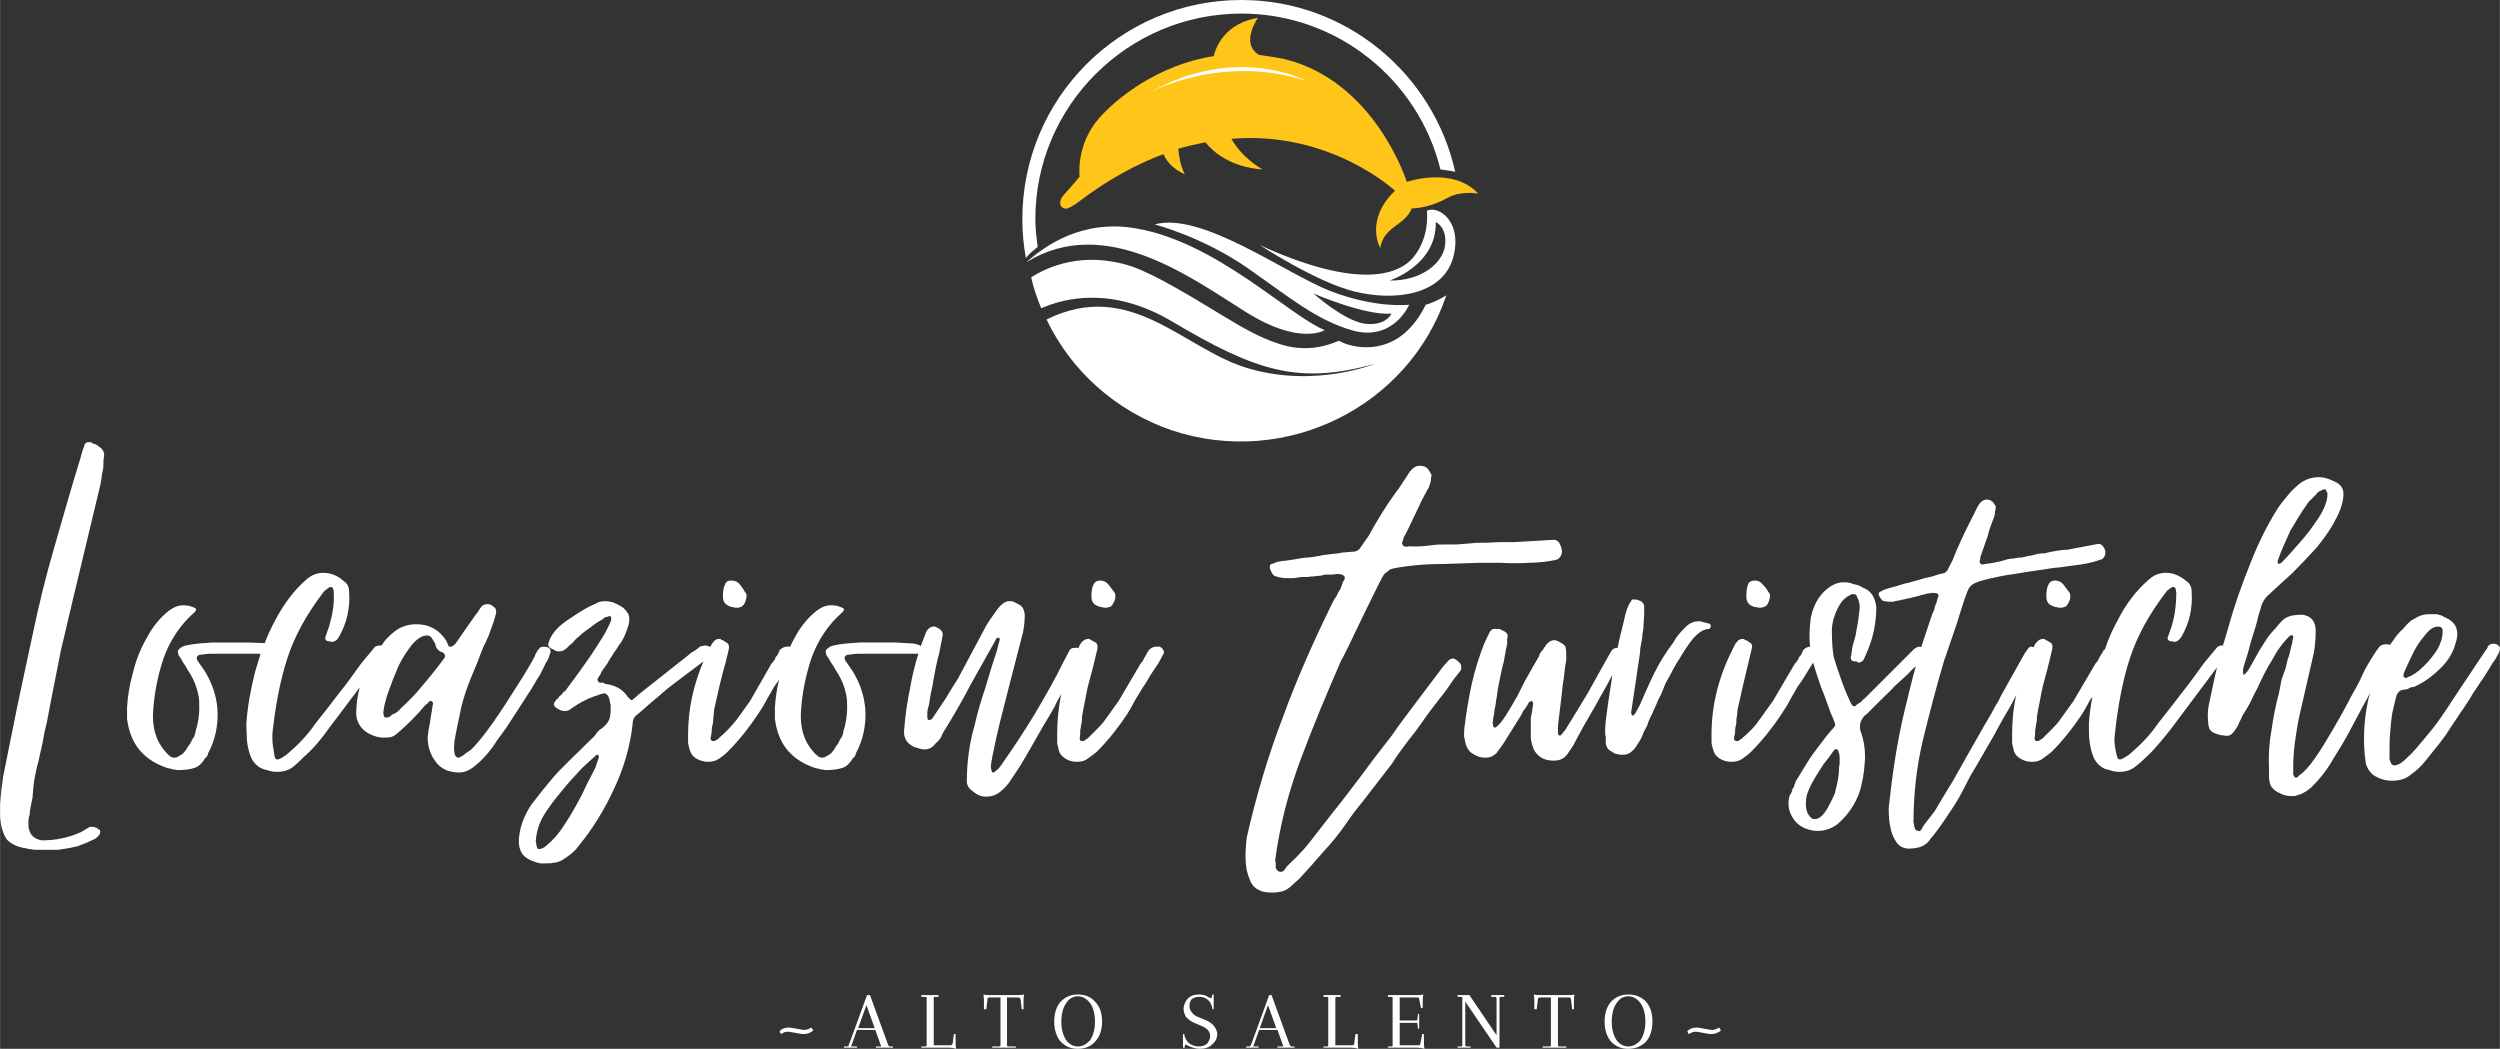
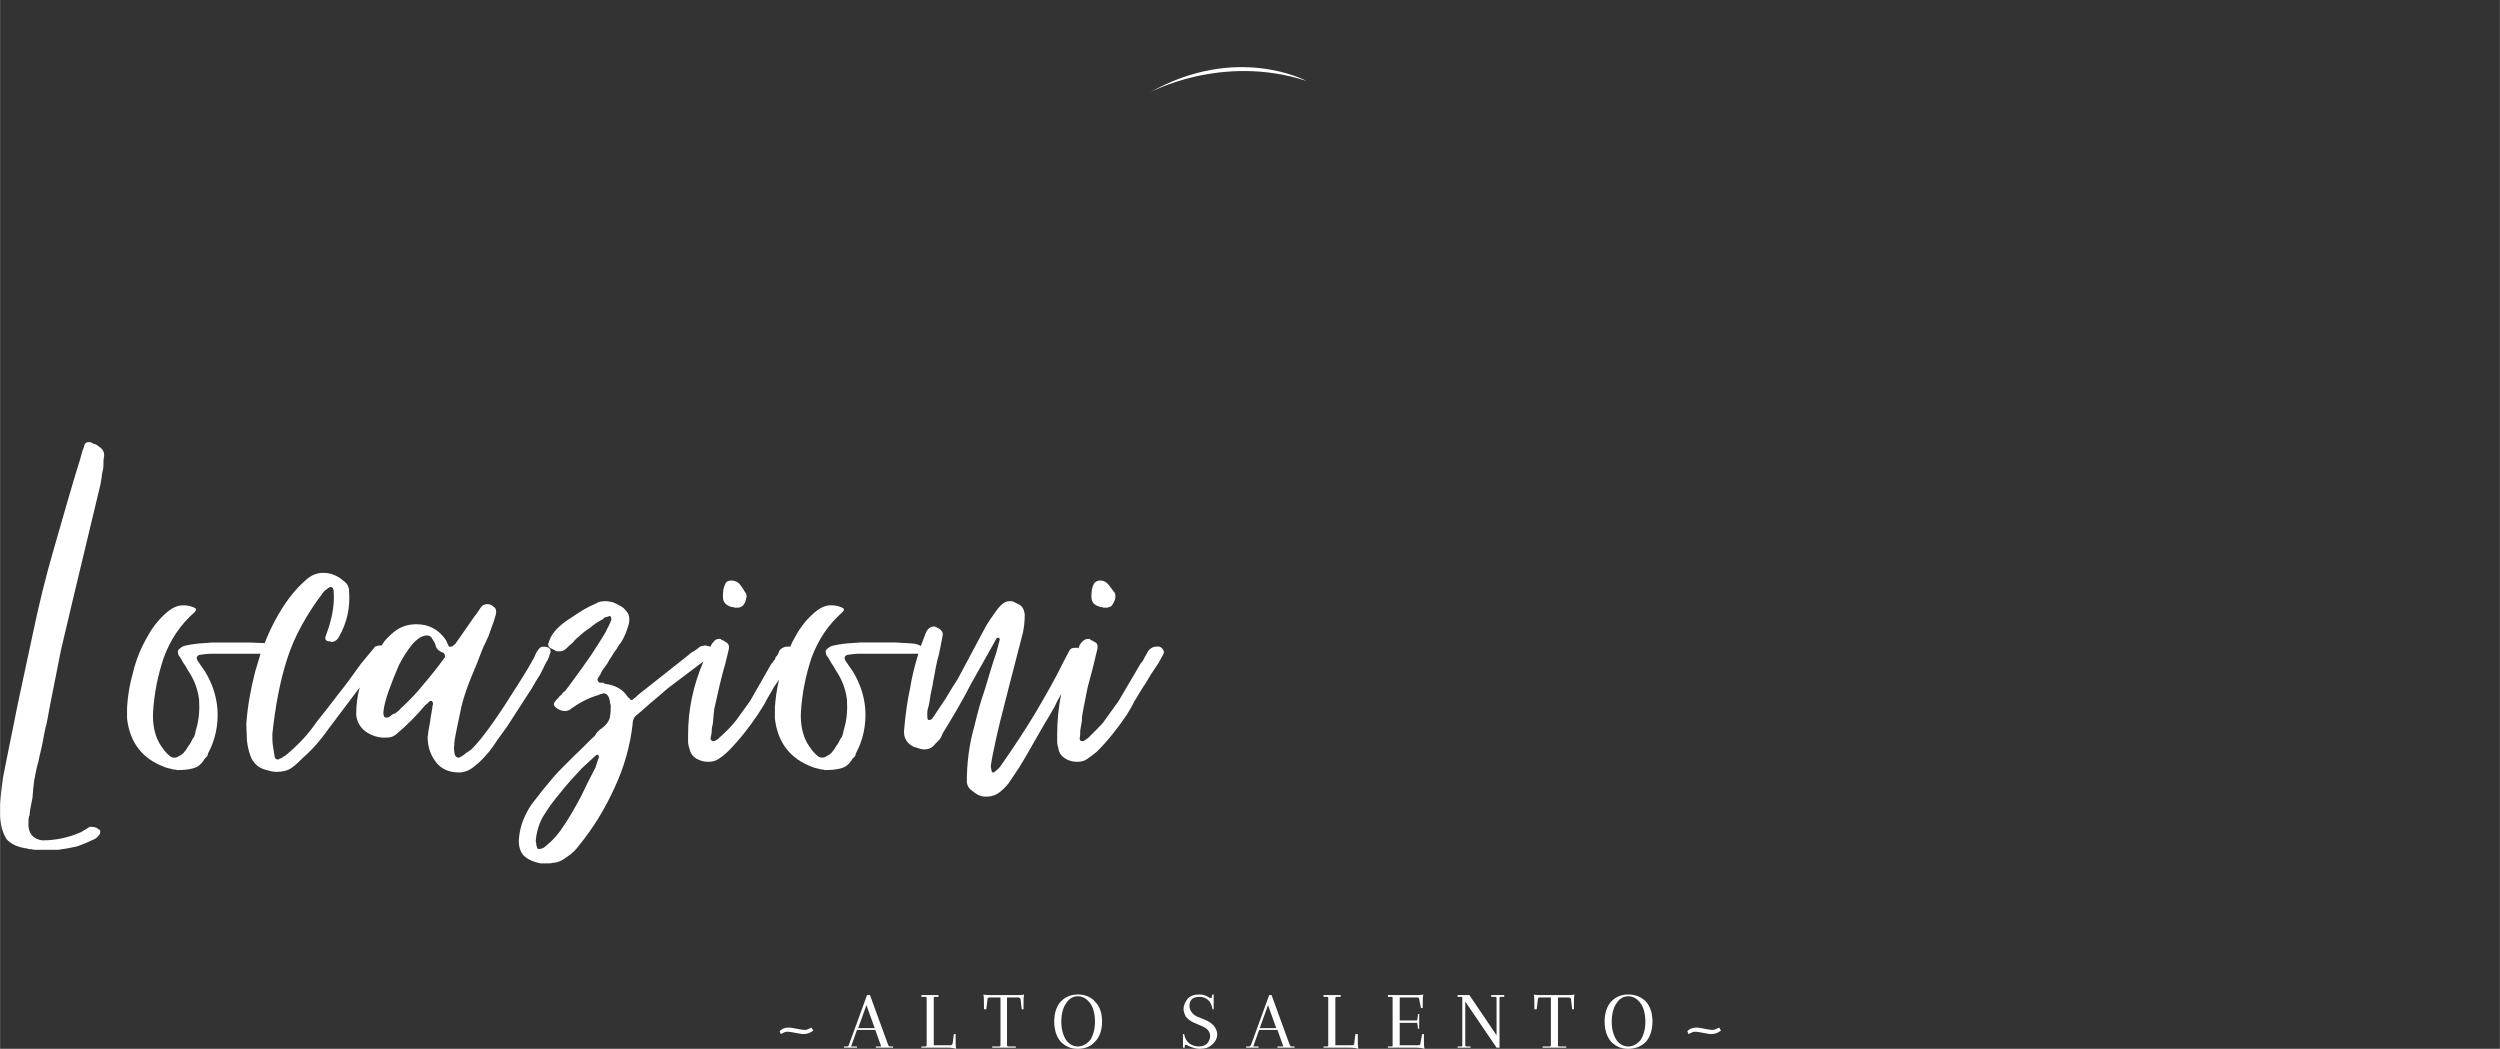
<svg xmlns="http://www.w3.org/2000/svg" xml:space="preserve" width="42.333mm" height="17.76mm" version="1.1" style="shape-rendering:geometricPrecision; text-rendering:geometricPrecision; image-rendering:optimizeQuality; fill-rule:evenodd; clip-rule:evenodd" viewBox="0 0 4233 1776">
  <rect x="0" y="0" width="4233" height="1776" fill="#333333" stroke="none" />
  <defs>
    <style type="text/css">
   
    .fil0 {fill:white}
    .fil1 {fill:#FFC518;fill-rule:nonzero}
    .fil2 {fill:white;fill-rule:nonzero}
    .fil3 {fill:white;fill-rule:nonzero}
   
  </style>
  </defs>
  <g id="Livello_x0020_1">
    <g id="_2487732168672">
      <path class="fil0" d="M82 1439c-2,0 -5,0 -7,0 -3,0 -5,0 -6,0 -3,0 -6,0 -8,0 -3,0 -5,0 -8,-1 -3,0 -5,0 -6,-1 -17,-2 -29,-8 -36,-16 -6,-9 -10,-22 -11,-39l0 -20c1,-16 3,-31 5,-46 3,-15 6,-30 9,-45 7,-33 13,-66 20,-98 7,-33 14,-65 21,-98 10,-48 22,-98 37,-149 15,-52 29,-102 44,-150 1,-4 2,-8 3,-11 1,-4 3,-7 4,-12 2,-4 5,-5 11,-4 3,2 5,3 7,3 3,2 6,3 6,4 7,4 10,10 9,18 -1,3 -1,7 -1,10 0,4 0,8 -1,12 -1,5 -2,9 -2,12 -1,4 -1,8 -2,12l-46 192c-7,30 -14,59 -21,89 -6,30 -12,61 -18,91 -2,11 -4,22 -6,32 -3,11 -5,22 -7,33 -2,11 -5,21 -7,32 -3,10 -5,20 -7,31 -1,5 -1,10 -2,16 0,5 -1,9 -1,14 -1,5 -2,10 -3,15 -1,5 -2,10 -2,15 -1,2 -2,6 -2,10 0,2 0,4 0,5 0,2 0,4 0,5 2,14 10,21 23,23 24,0 46,-5 66,-14l15 -9c7,0 12,1 14,4 4,1 4,3 3,8 -4,6 -8,9 -14,11 -8,4 -16,7 -24,10 -9,2 -18,4 -27,5 -3,1 -6,1 -10,1 -2,0 -4,0 -6,0 -2,0 -4,0 -6,0zm1741 -149c-7,0 -14,-2 -20,-6 -6,-4 -10,-9 -11,-17 -1,-4 -2,-7 -2,-11 0,-2 0,-3 0,-5 0,-2 0,-4 0,-7 0,-23 2,-46 7,-69 -4,7 -8,14 -11,21 -7,12 -13,23 -20,34 -7,12 -13,23 -20,35 -7,12 -13,23 -20,34l-18 27c-3,4 -6,7 -9,10 -3,3 -7,6 -10,8 -7,4 -13,5 -20,5 -9,0 -16,-4 -23,-10 -5,-3 -8,-8 -9,-14 0,-17 1,-33 3,-48 2,-15 5,-31 10,-48 5,-22 11,-43 18,-63 6,-20 12,-41 19,-61l6 -23c-1,0 -1,-1 -1,-1 0,0 0,-1 0,-1l-4 0c-2,3 -3,5 -4,7l-41 73c-7,14 -15,28 -23,42 -8,14 -16,27 -24,40 -2,7 -6,12 -12,17 -5,7 -11,10 -19,10 -3,0 -8,-1 -13,-3l-4 -1c-13,-6 -19,-16 -17,-31 2,-23 5,-46 10,-69 3,-19 8,-39 14,-58l-19 0c-8,0 -15,0 -22,0 -7,0 -13,0 -19,0 -7,0 -12,0 -18,0 -9,0 -16,0 -23,0 -6,0 -13,1 -20,2 -4,2 -5,5 -3,9 4,6 8,12 13,19 12,20 19,40 21,63 2,28 -4,54 -16,76 0,3 -2,6 -5,8 -6,10 -12,15 -20,17 -7,2 -16,3 -27,3 -1,0 -3,-1 -5,-1 -2,0 -3,0 -5,-1 -5,-1 -9,-2 -11,-3 -38,-14 -59,-41 -64,-82 0,0 0,-1 0,-2 0,-1 0,-2 0,-3 0,0 0,-1 0,-4l0 -10c1,-15 3,-30 7,-47 -3,4 -6,9 -9,13 -4,8 -9,15 -13,23 -4,8 -9,15 -14,23 -14,21 -31,43 -51,63 -4,4 -9,8 -15,12 -6,4 -12,5 -18,5 -8,0 -14,-2 -21,-6 -6,-4 -9,-9 -11,-17 -1,-4 -2,-7 -2,-11 0,-2 0,-3 0,-5 0,-2 0,-4 0,-7 0,-43 9,-84 26,-124l-53 40c-11,8 -20,17 -30,25 -10,8 -19,17 -29,25 -6,4 -8,10 -8,17 -4,35 -14,72 -31,108 -17,37 -37,69 -60,97 -4,6 -11,13 -20,19 -9,7 -17,10 -24,10 -2,1 -6,1 -11,1l-10 0c-14,-3 -24,-8 -30,-15 -5,-7 -8,-17 -6,-31 2,-18 9,-36 21,-54 13,-17 25,-32 37,-46 5,-6 11,-12 17,-18 6,-6 12,-12 18,-18 12,-11 23,-23 35,-34 2,-3 3,-5 5,-7 2,-2 4,-4 6,-5 7,-5 12,-11 14,-17 2,-7 2,-15 2,-23l-1 -3c-1,-11 -5,-17 -11,-17 -1,0 -2,1 -3,1 -2,0 -4,1 -6,2 -17,5 -32,13 -46,23 -3,3 -7,4 -11,4 -5,0 -10,-2 -15,-6l-1 -1c-2,-2 -3,-4 -2,-6 0,-1 1,-2 2,-3 0,-1 1,-2 2,-3 1,-1 2,-2 4,-4 1,-2 2,-3 4,-4 1,-1 2,-2 3,-4 1,-1 2,-2 4,-3 3,-4 9,-12 17,-23 9,-12 17,-24 27,-38 9,-14 17,-26 24,-38 6,-12 10,-19 10,-23 0,-4 -2,-6 -5,-4l-4 1c-2,0 -4,2 -6,4 -8,4 -15,9 -21,14 -6,4 -13,9 -19,15 -4,3 -7,6 -10,10 -4,3 -7,6 -10,9 -4,4 -8,6 -12,6 -4,0 -7,0 -9,-2l-8 -4c-3,-3 -4,-6 -2,-9 4,-14 14,-25 29,-36 15,-10 28,-19 40,-25l11 -5c4,-3 10,-4 16,-4 4,0 9,1 13,2 4,2 9,4 14,7 5,3 9,8 12,13 2,6 2,12 0,19 -3,10 -7,20 -12,28 -3,4 -6,8 -8,12 -3,4 -6,8 -8,12 -3,4 -6,9 -8,13 -3,4 -6,8 -8,11 -2,3 -3,6 -4,8 -2,2 -3,5 -4,6 -1,3 0,5 3,7 0,0 2,0 5,0 2,0 3,1 4,2 17,2 30,9 38,21 0,0 1,1 1,2 1,0 2,1 3,2 2,3 3,3 5,2 2,-2 3,-3 5,-4 2,-2 3,-3 4,-4l86 -68c3,-3 6,-5 10,-7 3,-2 6,-4 9,-7 4,-1 7,-2 9,-2 0,0 2,0 8,2l1 0c1,-3 3,-6 5,-8 2,-3 5,-5 9,-5l3 0c0,0 1,1 2,2 2,0 4,1 6,3 5,2 7,6 6,12l-6 25c-4,13 -7,26 -10,38 -3,13 -6,26 -9,40 0,4 -1,8 -1,11 0,4 -1,8 -1,12 -1,4 -2,8 -2,12 0,4 -1,9 -2,13 0,3 2,5 4,5 2,0 4,0 4,-1 1,0 2,-1 2,-1 0,0 1,0 2,-1 0,0 1,-1 1,-1 0,0 1,0 1,-1 6,-5 11,-10 16,-15 5,-5 9,-10 14,-16l23 -32 36 -63c2,-2 3,-3 4,-5 2,-2 3,-4 3,-6 2,-2 3,-3 4,-5 1,-2 2,-4 3,-7 4,-4 8,-6 13,-6 2,0 4,0 5,0 2,-5 5,-11 8,-16 10,-19 23,-34 37,-45 8,-6 16,-9 24,-9 6,0 12,1 16,3 2,0 2,0 2,1 5,1 5,4 1,8 -24,21 -41,47 -52,77 -10,30 -16,60 -18,92 -1,21 3,39 11,53 5,8 10,15 16,20 3,3 6,4 9,4 3,0 6,-1 8,-3 6,-2 11,-8 16,-17 2,-2 3,-4 4,-6 1,-2 2,-4 3,-6 2,-2 3,-4 3,-5 1,-3 2,-5 2,-8 6,-18 7,-36 6,-53 -2,-17 -8,-34 -19,-50 -2,-4 -5,-9 -8,-13 -2,-4 -5,-9 -8,-13 -1,-3 -1,-5 -1,-7 1,-2 3,-4 5,-5 2,-3 11,-5 27,-7 8,-1 17,-1 26,-2 10,0 20,0 30,0 10,0 21,0 31,0 11,1 21,1 31,2 5,1 8,2 11,4l8 -21c3,-8 8,-12 14,-12l2 0 6 3c5,3 8,7 7,12 -1,4 -1,7 -2,11 -1,3 -1,6 -2,10 -1,3 -1,6 -2,10 -1,4 -2,7 -3,11 -1,6 -3,13 -4,20 -1,7 -3,14 -4,22 -1,6 -3,13 -4,20 -1,7 -2,14 -4,20 -1,3 -1,7 -1,12 0,6 1,8 4,7 2,0 4,-1 5,-3 7,-11 15,-22 22,-33 7,-12 14,-23 21,-34l48 -90c3,-5 9,-14 17,-25 8,-11 15,-16 22,-16 3,0 6,0 9,2l6 3c7,3 10,9 11,18 0,10 -1,20 -3,30l-24 93c-5,19 -10,39 -15,59 -5,20 -9,39 -13,59 -1,4 -1,8 -2,12 -1,4 0,8 1,12 1,1 1,2 1,2 3,0 4,0 4,-1 3,-2 5,-4 7,-6 2,-2 4,-5 6,-8 19,-27 38,-56 55,-84 17,-29 34,-58 49,-89l10 -19c2,-3 5,-4 9,-4 3,0 4,0 5,0l1 1 1 -3c1,-3 3,-6 5,-8 3,-3 6,-5 10,-5l3 0c0,0 1,1 2,2 1,0 3,1 6,3 5,2 6,6 5,12l-6 25c-3,13 -7,26 -10,38 -3,13 -5,26 -8,40 -1,4 -1,8 -2,11 0,4 0,8 -1,12 -1,4 -1,8 -2,12 0,4 0,9 -1,13 0,3 1,5 4,5 2,0 3,0 4,-1 1,0 1,-1 1,-1 1,0 1,0 2,-1 0,0 1,-1 1,-1 1,0 1,0 2,-1 5,-5 10,-10 15,-15 5,-5 10,-10 14,-16l23 -32 37 -63c1,-2 3,-3 4,-5 1,-2 2,-4 3,-6 1,-2 2,-3 3,-5 1,-2 2,-4 4,-7 4,-4 8,-6 12,-6 3,0 5,0 6,0 3,1 5,3 6,5 2,2 2,5 1,7l-8 15c-5,7 -9,14 -14,21 -4,7 -8,14 -13,21 -5,8 -9,15 -14,23 -4,8 -8,15 -13,23 -14,21 -31,43 -51,63 -5,4 -10,8 -16,12 -5,4 -11,5 -18,5zm45 -261c-1,-1 -2,-1 -4,-1 -1,0 -3,-1 -6,-2 -7,-3 -10,-8 -10,-16 0,-9 1,-16 4,-21 2,-4 6,-6 11,-6 5,0 10,2 14,7 3,4 6,8 9,12 3,3 3,7 2,13 -2,5 -4,9 -7,12 -4,1 -6,2 -6,2 -1,0 -2,0 -3,0 -1,0 -3,0 -4,0zm-625 0c0,-1 -1,-1 -4,-1 -1,0 -3,-1 -5,-2 -7,-3 -10,-8 -10,-16 0,-9 1,-16 4,-21 1,-4 5,-6 10,-6 6,0 11,2 15,7 3,4 6,8 8,12 3,3 4,7 2,13 -1,5 -3,9 -7,12 -3,1 -5,2 -5,2 -1,0 -2,0 -4,0 -1,0 -2,0 -4,0zm-327 408c2,0 6,-2 10,-6 10,-8 20,-19 30,-35 10,-15 19,-31 28,-48 8,-17 16,-33 24,-48l6 -18c0,-2 -1,-3 -1,-4 -3,0 -4,1 -4,1l-24 22c-13,14 -25,27 -36,41 -12,14 -22,28 -31,43 -6,12 -10,25 -11,40 0,1 1,2 1,4 0,2 0,4 1,4 0,4 2,6 7,4zm-139 -129c-17,0 -31,-6 -40,-19 -9,-12 -13,-26 -13,-41 1,-5 1,-10 2,-14 1,-4 1,-7 2,-11 1,-5 1,-9 2,-13 1,-4 1,-8 2,-12 0,-2 0,-3 1,-5 0,0 0,-1 0,-1 0,-1 0,-2 0,-3 0,0 0,0 -1,0 0,-1 -1,-2 -2,-2l-2 0c-1,1 -3,2 -4,4 -1,1 -3,2 -4,3 -15,18 -32,35 -50,50 -5,4 -10,5 -17,5l-6 0c-11,-1 -21,-5 -29,-11 -9,-7 -14,-17 -15,-28 0,-16 2,-32 6,-46l-52 69c-7,10 -14,19 -21,27 -7,8 -15,16 -23,23 -6,6 -12,12 -19,17 -7,5 -16,7 -25,7 -6,0 -11,-1 -17,-3 -5,-1 -11,-3 -16,-7 -6,-5 -10,-11 -12,-17 -3,-8 -5,-17 -6,-26 0,-8 -1,-18 -1,-29 2,-28 7,-57 15,-88 3,-10 6,-20 9,-30l-2 0c-8,0 -15,0 -22,0 -7,0 -13,0 -19,0 -7,0 -12,0 -18,0 -8,0 -16,0 -23,0 -6,0 -13,1 -20,2 -4,2 -5,5 -3,9 4,6 8,12 13,19 12,20 19,40 21,63 2,28 -4,54 -16,76 0,3 -2,6 -5,8 -6,10 -12,15 -20,17 -7,2 -16,3 -27,3 -1,0 -3,-1 -5,-1 -2,0 -3,0 -5,-1 -5,-1 -9,-2 -11,-3 -38,-14 -59,-41 -64,-82 0,0 0,-1 0,-2 0,-1 0,-2 0,-3 0,0 0,-1 0,-4l0 -10c1,-18 4,-38 10,-59 5,-21 13,-41 24,-60 10,-19 23,-34 37,-45 8,-6 16,-9 24,-9 6,0 12,1 16,3 2,0 2,0 2,1 5,1 5,4 1,8 -24,21 -41,47 -52,77 -10,30 -16,60 -18,92 -1,21 3,39 11,53 5,8 10,15 16,20 3,3 6,4 9,4 3,0 6,-1 8,-3 6,-2 11,-8 16,-17 2,-2 3,-4 4,-6 1,-2 2,-4 3,-6 2,-2 3,-4 3,-5 1,-3 2,-5 2,-8 6,-18 7,-36 6,-53 -2,-17 -8,-34 -19,-50 -2,-4 -5,-9 -8,-13 -2,-4 -5,-9 -8,-13 -1,-3 -1,-5 -1,-7 1,-2 3,-4 5,-5 2,-3 11,-5 27,-7 8,-1 17,-1 26,-2 10,0 20,0 30,0 10,0 21,0 31,0 10,0 19,1 28,1 5,-13 11,-26 18,-39 15,-28 32,-51 53,-69 9,-8 19,-11 28,-11 12,0 24,4 35,14 6,4 9,10 9,18 2,28 -4,53 -17,76 -3,6 -8,9 -13,9 -1,0 -1,-1 -2,-1 -1,0 -1,0 -2,0 0,0 0,0 -1,0 -5,-1 -6,-4 -5,-8l6 -17c6,-20 9,-39 8,-56 0,-4 0,-6 -1,-7 0,-3 -2,-4 -5,-4 -1,0 -1,0 -2,1 -1,0 -1,1 -2,1 -1,1 -1,1 -2,2 -1,0 -3,2 -5,4 -29,38 -50,76 -62,114 -12,37 -20,80 -25,127 0,7 0,14 1,20 1,6 2,13 3,19 1,3 3,4 5,4 2,0 2,0 3,-1 3,-1 5,-2 7,-4 2,-1 4,-2 6,-4 20,-17 36,-34 48,-52 13,-16 26,-33 39,-50 13,-16 25,-33 38,-51l24 -29c2,-1 5,-2 8,-2 1,0 2,0 3,0 3,-5 6,-9 9,-12 4,-4 8,-8 12,-11 11,-9 24,-13 38,-13 21,0 38,9 50,27l5 11c1,0 2,0 3,0 0,0 1,0 1,0 1,0 4,-2 7,-5l30 -43c2,-3 4,-6 6,-8 2,-3 4,-6 6,-9 3,-5 7,-7 12,-7 4,0 7,1 10,4 4,2 5,5 5,10 0,1 -1,6 -4,15 -3,8 -6,17 -9,25 -4,8 -6,14 -8,17 -4,9 -7,18 -11,28 -4,10 -8,19 -12,29 -6,15 -11,30 -15,46 -3,16 -7,32 -10,49 -1,5 -2,10 -2,16 -1,6 0,11 1,16 2,4 4,5 7,5 1,0 1,0 1,-1 0,0 0,0 1,0 4,-2 7,-4 10,-7 4,-2 7,-5 9,-6 11,-11 23,-26 37,-46 14,-20 27,-40 40,-61 13,-20 23,-37 30,-50 2,-6 5,-11 9,-15 1,-1 3,-2 6,-2 7,0 11,2 12,6 0,2 0,3 0,4 0,0 0,0 0,0 -1,2 -2,4 -2,6 -1,2 -2,5 -3,7 -3,4 -5,9 -7,13 -2,4 -4,8 -6,12 -3,4 -5,8 -7,11 -2,4 -5,8 -7,12l-42 65c-6,8 -11,15 -16,22 -5,8 -10,15 -15,21 -7,8 -14,16 -22,22 -9,8 -18,12 -28,12zm-124 -93c3,0 5,0 6,-1 1,-1 3,-2 5,-4 2,-1 4,-2 5,-2 4,-3 7,-5 9,-8 14,-13 27,-26 38,-40 12,-14 24,-29 35,-44 1,-1 1,-2 1,-2 1,0 1,0 1,0 1,-4 0,-7 -3,-9 -7,-2 -12,-7 -13,-14 -1,-2 -1,-3 -2,-4 -1,-2 -2,-3 -3,-5 -2,-4 -5,-6 -9,-6 -8,0 -16,5 -25,15 -8,10 -16,22 -23,36 -6,14 -12,29 -17,43 -5,14 -8,26 -9,36 0,5 1,9 4,9z" />
-       <path class="fil0" d="M2631 1288c-16,0 -27,-6 -34,-19 -2,-5 -3,-9 -4,-13 -1,-4 -1,-7 -1,-10 0,-4 0,-7 0,-11 0,-4 0,-7 0,-10 0,-4 0,-7 0,-10 1,-3 1,-6 2,-9l1 -8c0,-1 1,-3 1,-7 0,-1 -1,-2 -2,-4 -2,0 -4,1 -5,2 -1,2 -2,3 -2,4 -1,1 -2,2 -2,3 -2,3 -4,6 -6,8 -1,3 -3,6 -4,8l-30 48 -11 15c-6,6 -12,8 -19,8 -8,0 -14,-2 -20,-6 -6,-3 -10,-8 -13,-16 -1,-4 -2,-9 -3,-14 0,-5 0,-11 1,-18 3,-24 7,-48 12,-71 5,-22 12,-45 21,-68l9 -19c2,-4 4,-5 7,-6 3,0 6,0 10,0l6 3c5,2 8,5 8,10 -1,2 -1,4 -1,6 0,2 0,3 0,5 0,3 -1,6 -2,10 -1,6 -2,11 -3,17 -1,7 -3,12 -4,17 -1,7 -3,13 -4,19 -1,6 -2,11 -3,16 -1,5 -1,10 -2,14 -1,4 -1,9 -2,13 -1,5 -2,9 -2,13 -1,4 -2,9 -2,13 -1,1 -1,5 1,10l1 1c0,0 1,0 1,0 1,0 1,0 1,0 5,-3 11,-10 18,-21 6,-10 13,-21 19,-32 6,-12 10,-20 13,-26l24 -42c1,-4 3,-7 5,-9 2,-2 3,-5 5,-7 4,-7 10,-11 16,-11 3,0 7,2 12,5 4,2 7,5 7,8 0,2 1,4 1,6 0,2 0,3 0,4 0,2 0,4 0,6 0,2 0,4 0,5 -2,10 -3,20 -4,30 -2,10 -3,21 -4,31l-6 50 0 13c0,2 1,3 4,4 0,-1 1,-2 2,-2l7 -9c13,-21 26,-42 39,-64 12,-22 25,-45 38,-68 2,-4 6,-6 11,-6 3,-16 7,-30 10,-43 4,-20 9,-32 13,-36 0,0 0,-1 0,-1 1,-1 2,-2 3,-2 3,0 7,0 11,2 4,1 7,4 8,9l0 12c0,7 -1,14 -1,19 0,6 -1,11 -2,17 0,5 -1,10 -2,15 -1,5 -2,10 -2,16l-15 101c0,1 0,2 0,3 0,0 1,1 2,2 0,2 0,2 2,0 0,0 1,-1 1,-1 0,0 1,-1 2,-2l8 -15c8,-18 16,-37 25,-55 9,-18 20,-35 32,-51 4,-8 10,-15 18,-23 7,-8 15,-12 24,-12 1,0 2,0 2,0 0,0 1,0 2,0 0,0 1,1 2,1l12 3c1,0 2,1 2,2 0,0 1,1 1,1 0,1 0,2 -1,4 -1,1 -2,2 -2,2 -9,0 -18,6 -27,16 -8,10 -16,22 -23,34 -8,12 -13,22 -17,30 -3,5 -6,10 -8,15 -2,5 -4,10 -6,15 -3,6 -6,11 -8,17 -2,5 -5,10 -7,16 -2,3 -3,6 -5,10 -2,4 -3,7 -4,11 -2,3 -3,6 -6,11 -1,4 -3,7 -4,10 -2,3 -3,6 -5,8 -2,3 -3,6 -5,8 -6,8 -13,12 -20,12 -5,0 -8,0 -10,-1 -2,0 -4,-1 -5,-1 -2,-1 -3,-2 -4,-3 -6,-2 -10,-7 -11,-14 0,-2 0,-4 0,-6 0,-2 0,-4 0,-5 -1,-3 -1,-5 -1,-6 0,-2 0,-5 0,-7 0,-9 2,-24 5,-45 2,-15 5,-30 7,-47 -9,18 -19,34 -28,51 -13,22 -26,45 -38,68 -1,2 -4,6 -8,12 -6,10 -14,14 -25,14zm-492 222c-10,-3 -17,-8 -21,-16 -4,-9 -7,-18 -8,-27 -2,-15 -1,-31 1,-49 16,-70 36,-138 61,-203 24,-66 53,-131 85,-196 2,-3 3,-6 5,-8 1,-2 3,-5 4,-8 2,-3 4,-6 5,-9 1,-3 2,-6 3,-9 6,-7 3,-12 -7,-13l-2 0c-4,0 -7,1 -10,1 -3,0 -6,0 -9,0 -4,0 -7,1 -10,2 -3,0 -7,0 -10,1 -4,0 -7,0 -11,1 -4,0 -8,0 -12,0 -4,1 -8,1 -12,2 -4,0 -8,0 -13,0 -1,0 -2,0 -4,0 -1,0 -3,-1 -5,-1 -3,0 -6,-1 -8,-2 -3,0 -5,-2 -7,-5 -2,-4 -4,-7 -4,-11 0,-2 1,-4 2,-5 2,0 3,-1 5,-1 2,-1 3,-2 4,-2 2,-1 4,-1 5,-1 1,0 2,0 3,-1 8,0 16,-2 24,-3 7,-1 15,-3 23,-3 8,-1 16,-2 24,-4 8,-1 16,-2 25,-3 2,0 4,0 5,-1 12,-1 20,-2 24,-2 4,-1 7,-3 9,-6 3,-4 7,-10 14,-20 15,-27 30,-52 47,-75 5,-6 11,-16 19,-28 7,-12 15,-18 24,-16 7,0 12,5 15,12 2,3 3,5 1,7 0,3 0,6 -1,9 -1,3 -2,6 -3,9 -4,6 -7,13 -11,20 -3,6 -6,13 -9,19 -3,7 -7,14 -10,21 -3,7 -7,14 -10,20 -2,3 -3,6 -3,8 -1,2 -2,4 -2,6 0,1 1,3 3,5 4,1 7,1 9,0 12,1 26,0 40,-2 7,-1 14,-1 20,-1 7,0 13,0 20,0 9,-1 17,-1 25,-2 7,-1 16,-1 24,-1 9,0 17,-1 24,-1 8,0 16,0 25,0l68 -4c4,1 6,2 8,5 5,9 6,16 3,22 -2,3 -4,6 -8,7 -15,3 -30,5 -47,5 -16,1 -32,1 -47,0 -7,0 -20,0 -38,0 -18,1 -37,1 -58,2 -21,0 -39,1 -56,3 -17,2 -29,4 -35,6 -3,3 -7,5 -10,8 -2,2 -6,10 -13,24 -7,14 -15,31 -24,49 -9,19 -17,35 -24,50 -7,14 -11,22 -12,23 -24,55 -47,110 -68,166 -21,56 -36,113 -44,173 1,2 1,3 1,5 0,2 0,4 0,6 0,3 2,6 6,8 3,1 6,0 8,-2 1,-1 2,-3 3,-4 1,-2 2,-3 3,-4 7,-7 14,-13 21,-21 7,-7 13,-14 19,-22 12,-15 23,-30 35,-45 12,-15 24,-30 35,-45 11,-14 22,-29 33,-44 11,-14 22,-29 34,-44 6,-9 12,-17 17,-24 6,-8 12,-16 18,-24l52 -69 10 -11c2,-1 4,-2 7,-2 3,1 6,3 9,6 4,3 5,7 4,13 -2,3 -4,6 -6,8 -2,3 -3,4 -5,6 -8,12 -17,25 -27,37 -9,12 -18,23 -26,35 -9,13 -18,25 -27,36 -9,12 -18,24 -26,37l-51 66c-10,12 -19,24 -27,36 -11,16 -24,32 -38,47 -13,15 -27,31 -41,46l-9 8c-8,8 -15,13 -23,14 -8,2 -18,2 -29,0zm1911 -188c-9,0 -18,-2 -27,-7 -8,-4 -14,-12 -17,-22l-2 -16c-3,-35 0,-70 9,-104 -3,7 -7,14 -11,21 -8,15 -16,30 -24,45 -8,15 -17,30 -26,44 -11,20 -24,36 -38,50 -4,3 -7,6 -11,8 -3,2 -7,4 -11,5 -3,1 -6,2 -8,2 -2,0 -4,0 -5,0 -7,0 -14,-2 -21,-6 -10,-5 -15,-12 -15,-20 -1,-1 -1,-3 -1,-4 0,-2 0,-4 0,-6 0,-1 0,-3 0,-4 0,-2 0,-3 0,-5 -1,-22 0,-43 4,-65 3,-22 7,-43 13,-65 1,-7 3,-14 4,-21 2,-7 5,-14 7,-20 2,-8 3,-15 6,-22 2,-7 3,-14 5,-20 0,-2 1,-4 1,-6 0,-2 1,-3 1,-6 0,-1 -1,-2 -1,-2 -1,0 -2,0 -4,0 -13,12 -23,27 -31,42 -5,8 -9,15 -13,23 -4,8 -8,16 -12,25 -4,7 -8,16 -12,24 -4,8 -9,15 -13,22 -1,2 -2,5 -3,7 -1,1 -2,3 -3,6 -2,5 -5,9 -7,12 -4,6 -8,9 -13,9 -4,0 -6,-1 -9,-1 -2,0 -5,-1 -8,-2 -7,-2 -11,-5 -13,-9 -1,-3 -2,-7 -2,-11 -1,-10 -1,-19 1,-29 2,-9 4,-18 6,-28 2,-11 5,-23 8,-36l-77 103c-8,10 -15,19 -22,27 -7,8 -14,16 -22,23 -6,6 -13,12 -20,17 -7,5 -15,7 -24,7 -6,0 -12,-1 -17,-3 -6,-1 -11,-3 -16,-7 -6,-5 -10,-11 -12,-17 -3,-8 -5,-17 -6,-26 -1,-8 -1,-18 -1,-29 1,-15 3,-30 6,-45 -2,2 -3,4 -5,7 -4,8 -8,15 -13,23 -14,21 -31,43 -51,63 -5,4 -10,8 -16,12 -5,4 -11,5 -18,5 -7,0 -14,-2 -20,-6 -6,-4 -10,-9 -11,-17 -1,-4 -2,-7 -2,-11 0,-2 0,-3 0,-5 0,-2 0,-4 0,-7 0,-23 2,-45 7,-67l-3 6c-5,10 -11,20 -17,30 -6,11 -12,21 -17,31l-33 57c-7,11 -12,21 -17,31 -7,14 -15,28 -24,41 -9,14 -18,27 -28,40l-6 7c-5,8 -11,12 -17,14 -6,2 -13,3 -22,3 -9,-1 -15,-5 -19,-11 -4,-6 -7,-12 -9,-20 -3,-11 -4,-24 -4,-38 6,-56 14,-111 27,-165 6,-25 12,-50 19,-75 -4,4 -9,8 -13,13 -8,7 -15,14 -23,21 -7,8 -15,15 -23,23 -8,8 -15,15 -23,23 -1,1 -3,3 -5,4 -7,8 -9,16 -7,25 6,16 8,31 8,46 -1,15 -2,30 -6,45 -2,12 -7,24 -14,36 -7,12 -16,22 -26,31 -10,8 -22,12 -34,12 -6,0 -12,-1 -18,-3 -12,-4 -21,-12 -26,-22 -6,-10 -7,-22 -4,-34 1,-2 2,-4 3,-5 1,-3 2,-5 2,-7 2,-2 3,-4 3,-6 1,-2 2,-4 2,-6 8,-13 16,-26 24,-39 9,-13 19,-26 29,-39 6,-7 10,-12 12,-14 2,-2 3,-4 2,-7 -1,-3 -3,-9 -7,-17 -5,-14 -10,-29 -16,-43 -5,-14 -10,-29 -14,-43 -4,7 -9,14 -13,21 -4,7 -9,14 -14,21 -4,8 -9,15 -13,23 -4,8 -9,15 -14,23 -14,21 -31,43 -51,63 -4,4 -9,8 -15,12 -6,4 -12,5 -18,5 -8,0 -15,-2 -21,-6 -6,-4 -9,-9 -11,-17 -1,-4 -2,-7 -2,-11 0,-2 0,-3 0,-5 0,-2 0,-4 0,-7 0,-52 13,-101 38,-149 1,-3 3,-6 5,-8 2,-3 5,-5 9,-5l3 0c0,0 1,1 2,2 2,0 4,1 6,3 5,2 7,6 5,12l-6 25c-3,13 -6,26 -9,38 -3,13 -6,26 -9,40 0,4 -1,8 -1,11 -1,4 -1,8 -1,12 -1,4 -2,8 -2,12 0,4 -1,9 -2,13 0,3 2,5 4,5 2,0 4,0 4,-1 1,0 2,-1 2,-1 0,0 1,0 1,-1 1,0 1,-1 2,-1 0,0 1,0 1,-1 6,-5 11,-10 16,-15 5,-5 9,-10 13,-16l23 -32 37 -63c2,-2 3,-3 4,-5 2,-2 3,-4 3,-6 2,-2 3,-3 4,-5 1,-2 2,-4 3,-7 4,-4 8,-6 12,-6 -2,-16 -1,-32 1,-48 4,-21 13,-38 28,-50 10,-8 19,-11 28,-11 6,0 12,1 16,3 6,1 12,3 16,6 14,5 21,16 23,33 0,26 -5,53 -17,79l-3 7c-2,5 -5,8 -11,8 0,0 -1,-1 -2,-2 0,0 -1,0 -1,0 -1,0 -1,0 -2,0 -6,0 -8,-3 -7,-9 1,-2 1,-3 1,-5 0,-2 1,-4 1,-7 0,-2 1,-5 2,-9 3,-9 5,-18 6,-26 2,-9 3,-18 4,-27 2,-9 1,-18 -4,-27 0,-3 -3,-4 -7,-4 -1,0 -2,0 -3,1 -7,3 -13,8 -17,14 -4,6 -7,12 -10,20 -4,10 -6,22 -5,35 0,13 1,25 3,37 0,0 2,5 4,13 3,8 6,18 10,29 4,11 8,21 12,29 3,8 6,12 8,12 2,0 3,0 4,-2 3,-2 5,-4 8,-5 2,-3 4,-5 6,-6l84 -84c3,-2 6,-4 9,-4 1,0 2,1 3,1 6,-18 12,-36 18,-54 1,-3 2,-5 3,-7 1,-2 2,-5 2,-7 1,-3 2,-5 3,-8 1,-2 1,-5 2,-7 3,-6 1,-9 -7,-9l-2 0c-3,0 -5,1 -7,1 -3,0 -5,1 -8,2 -3,0 -5,1 -7,2 -3,0 -5,1 -8,2 -3,0 -5,1 -8,2 -3,0 -6,1 -10,2 -2,0 -5,1 -9,2 -3,0 -6,1 -10,2 -1,0 -2,0 -3,0 -1,0 -3,0 -4,0 -3,0 -5,-1 -7,-1 -2,0 -4,-1 -6,-4 -2,-2 -3,-5 -4,-7 0,-2 1,-4 1,-4 2,-1 3,-2 4,-2 2,-1 3,-2 3,-2 2,-1 3,-1 4,-1 1,0 2,-1 2,-1 6,-2 12,-3 18,-5 6,-2 12,-4 18,-5 6,-2 12,-3 18,-5 6,-2 13,-4 19,-5 2,0 3,-1 4,-1 9,-3 16,-5 18,-5 4,-1 6,-3 8,-6 1,-3 4,-8 8,-16 9,-23 19,-44 29,-64 3,-6 7,-13 12,-24 5,-10 10,-15 17,-15 5,0 10,2 13,8 2,2 3,4 2,6 0,2 0,4 -1,6 0,3 0,5 -1,8 -2,5 -4,11 -6,16 -2,6 -4,11 -5,17 -2,5 -4,11 -6,17 -2,6 -4,11 -6,17 -1,2 -1,4 -1,6 -1,2 -1,3 -1,5 0,0 1,2 3,4 3,0 6,-1 7,-1 9,-1 20,-3 31,-6 5,-2 10,-3 15,-3 5,-1 11,-2 16,-2 7,-2 13,-3 19,-4 6,-2 12,-3 19,-3 7,-2 13,-3 19,-4 6,-1 12,-2 19,-2l53 -10c3,0 5,1 7,3 5,6 6,11 4,17 -1,2 -2,4 -5,6 -11,4 -23,7 -36,9 -13,2 -25,3 -37,5 -6,0 -16,2 -30,4 -14,2 -29,4 -45,7 -16,2 -30,5 -43,8 -13,3 -22,6 -27,9 -3,2 -5,4 -7,7 -1,1 -4,8 -8,20 -4,12 -8,25 -13,41 -5,15 -10,29 -14,41 -4,12 -6,18 -7,20 -13,44 -25,90 -36,135 -11,46 -16,93 -16,140 1,2 1,3 1,4 0,2 0,3 1,4 0,3 2,5 5,6 3,1 5,0 6,-2 1,-1 2,-2 2,-4 1,-1 2,-2 2,-3 5,-6 9,-12 14,-18 5,-6 9,-13 13,-20 7,-12 15,-25 23,-38 7,-13 15,-26 22,-39 7,-12 14,-25 21,-37 7,-13 15,-26 22,-38 4,-8 8,-15 12,-21 3,-7 7,-14 11,-21l33 -59 7 -10c1,-1 3,-2 5,-2 1,0 3,1 4,1l0 -1c1,-3 3,-6 5,-8 3,-3 6,-5 10,-5l3 0c0,0 1,1 2,2 1,0 3,1 6,3 5,2 6,6 5,12l-6 25c-3,13 -7,26 -10,38 -3,13 -5,26 -8,40 -1,4 -1,8 -2,11 0,4 0,8 -1,12 -1,4 -1,8 -2,12 0,4 0,9 -1,13 0,3 1,5 4,5 2,0 3,0 4,-1 1,0 1,-1 1,-1 1,0 1,0 2,-1 1,0 1,-1 1,-1 1,0 1,0 2,-1 5,-5 10,-10 15,-15 5,-5 10,-10 14,-16l23 -32 37 -63c1,-2 3,-3 4,-5 1,-2 2,-4 3,-6 1,-2 2,-3 3,-5 1,-2 3,-4 4,-7 0,0 1,-1 2,-1 6,-18 13,-34 22,-50 14,-28 32,-51 53,-69 9,-8 19,-11 28,-11 12,0 23,4 35,14 6,4 9,10 9,18 2,28 -4,53 -17,76 -4,6 -8,9 -13,9 -1,0 -2,-1 -2,-1 -1,0 -1,0 -2,0 0,0 -1,0 -1,0 -5,-1 -7,-4 -5,-8l6 -17c6,-20 8,-39 8,-56 0,-4 -1,-6 -1,-7 0,-3 -2,-4 -5,-4 -1,0 -2,0 -2,1 -1,0 -2,1 -2,1 -1,1 -2,1 -2,2 -2,0 -3,2 -5,4 -29,38 -50,76 -62,114 -12,37 -20,80 -25,127 -1,7 -1,14 0,20 1,6 2,13 4,19 1,3 2,4 5,4 1,0 2,0 3,-1 2,-1 5,-2 7,-4 2,-1 4,-2 6,-4 20,-17 36,-34 48,-52 13,-16 26,-33 39,-50 13,-16 25,-33 38,-51l24 -29c2,-1 4,-2 8,-2l1 0c3,-10 6,-20 9,-30 10,-37 23,-73 37,-108 14,-36 30,-68 48,-96 4,-6 9,-12 14,-18 4,-5 9,-11 15,-16 11,-11 24,-17 40,-17 7,0 15,2 25,7 10,4 16,11 16,21 0,14 -5,29 -14,45 -8,16 -19,31 -32,47 -14,15 -27,29 -41,43 -14,13 -27,24 -37,34 -8,6 -14,15 -16,25 -3,8 -5,17 -7,25 -2,8 -5,16 -7,23 -3,9 -5,17 -7,25 -2,8 -5,15 -7,23 -2,5 -3,11 -1,17l0 0c2,-1 5,-4 9,-10l18 -32c4,-6 8,-13 12,-19 4,-6 9,-12 15,-18 8,-10 14,-17 20,-19 6,-3 14,-4 26,-4 14,2 22,11 22,27 0,12 -1,25 -3,37l-25 109c-3,14 -5,28 -7,42 -2,14 -3,28 -3,42l0 12c0,2 0,3 1,3 0,1 1,2 1,2 0,0 0,1 1,1 1,2 4,1 7,-3 8,-5 16,-14 26,-28 10,-14 19,-29 29,-46 10,-17 19,-33 27,-48 8,-16 15,-27 19,-35 5,-11 10,-22 16,-32 6,-10 12,-20 19,-29 3,-3 7,-4 11,-4 3,0 5,0 7,1 2,-3 3,-5 5,-7 5,-8 10,-14 17,-20 2,-3 5,-6 8,-9 3,-3 6,-6 11,-8 9,-6 17,-8 24,-8 6,0 10,0 14,0 4,1 9,2 13,5 20,8 26,23 19,44 -4,16 -13,30 -25,42 -12,12 -25,22 -39,29 -2,1 -4,2 -6,3 -2,0 -4,1 -6,1 -2,1 -4,2 -6,3 -2,0 -4,1 -7,1 -6,1 -10,5 -12,13l-6 25c-2,11 -3,24 -4,36 -1,12 -1,24 -1,36l0 7c2,8 4,11 8,11 6,0 13,-4 22,-13 10,-9 19,-20 29,-32 10,-12 20,-24 28,-36 8,-12 14,-20 16,-24l60 -90c1,-1 1,-2 2,-2 0,-1 1,-2 1,-2 0,-2 1,-3 2,-4 2,-2 5,-3 8,-3 4,0 7,1 9,4 2,1 2,2 2,3 0,4 -1,8 -5,14 -1,2 -2,5 -4,7 -1,2 -2,3 -3,4 -5,9 -11,18 -16,26 -6,8 -11,17 -17,25 -5,9 -11,18 -17,27 -6,8 -11,17 -17,25 -7,11 -14,22 -22,32 -8,10 -16,20 -24,30 -7,9 -15,17 -25,24 -9,8 -20,11 -33,11zm22 -175c2,2 3,2 4,0 9,-3 18,-9 27,-18 10,-9 17,-19 24,-29 6,-11 9,-21 9,-30l0 -2c0,-5 -3,-7 -8,-7 -7,0 -15,5 -23,16 -9,10 -16,22 -22,35 -6,13 -11,23 -13,29 -1,4 0,6 2,6zm-213 -192c0,-1 1,-1 2,-1 0,0 1,-1 2,-1 8,-8 18,-19 30,-33 12,-13 23,-28 33,-43 10,-16 15,-29 15,-40 0,-3 -1,-5 -2,-5 0,-2 0,-3 -2,-3 -1,-1 -2,-1 -2,0 -3,0 -4,1 -5,2 -2,0 -3,1 -4,2 -2,1 -3,3 -5,5 -2,2 -3,3 -5,5 -1,1 -3,3 -5,5 -2,2 -3,3 -4,5 -11,15 -20,31 -29,46 -7,16 -15,32 -21,50 -1,4 0,6 2,6zm-374 74c-1,-1 -2,-1 -4,-1 -1,0 -3,-1 -6,-2 -7,-3 -10,-8 -10,-16 0,-9 1,-16 4,-21 2,-4 6,-6 11,-6 5,0 10,2 14,7 3,4 6,8 9,12 3,3 3,7 2,13 -2,5 -4,9 -7,12 -4,1 -6,2 -6,2 -1,0 -2,0 -3,0 -1,0 -3,0 -4,0zm-412 358c5,0 10,-3 15,-9 5,-6 9,-14 13,-22 4,-8 7,-14 7,-18 4,-14 6,-27 6,-40 1,-2 1,-5 1,-7 0,-3 0,-5 0,-7 0,-3 0,-7 -2,-11 0,-1 0,-2 -2,-4 -3,-1 -5,0 -6,2 -4,6 -10,14 -18,24 -7,11 -14,22 -20,33 -6,12 -9,21 -9,28 -1,12 1,21 7,27 2,3 5,4 8,4zm-97 -358c0,-1 -2,-1 -4,-1 -1,0 -3,-1 -6,-2 -6,-3 -9,-8 -9,-16 0,-9 1,-16 3,-21 2,-4 6,-6 11,-6 6,0 10,2 14,7 4,4 7,8 9,12 3,3 4,7 2,13 -1,5 -3,9 -7,12 -4,1 -6,2 -6,2 0,0 -1,0 -3,0 -1,0 -2,0 -4,0z" />
    </g>
-     <path class="fil1" d="M1802 329c14,-15 26,-30 26,-30 0,0 -7,-53 33,-99 29,-33 99,-90 194,-105 4,-16 19,-55 75,-65 0,0 -31,44 2,63 14,2 28,4 43,7 154,38 207,208 207,208 0,0 78,-27 121,20 0,0 -28,-6 -52,7 -24,14 -50,18 -61,18 0,0 -2,11 -21,25 -20,14 -29,24 -32,42 0,0 -27,-47 25,-97 0,0 -109,-102 -277,-88 19,34 53,52 53,52 -55,-4 -84,-30 -97,-46 -15,3 -30,6 -46,11 1,10 3,27 11,43 0,0 -26,-10 -36,-34 -46,17 -94,43 -144,81 0,0 -10,8 -19,11 -9,2 -19,-8 -5,-24z" />
    <path class="fil2" d="M2212 137c0,0 -118,-64 -266,20 0,0 122,-67 266,-20z" />
-     <path class="fil3" d="M1757 418c-7,6 -14,11 -20,19 -4,-22 -6,-44 -6,-66 0,-205 166,-371 371,-371 177,0 325,125 362,291 -8,-2 -17,-3 -25,-4 -37,-151 -174,-264 -337,-264 -192,0 -349,156 -349,348 0,16 2,32 4,47z" />
-     <path class="fil3" d="M2414 516c-41,84 -108,76 -136,66 -5,-2 -9,-4 -11,-5 -37,16 -71,16 -105,4 -58,-19 -117,-67 -209,-114 -13,-6 -25,-12 -37,-16 -83,-27 -144,2 -169,18 0,0 -1,0 -1,1 4,18 10,35 17,52 39,-17 119,-38 221,22 143,85 215,108 344,72 0,0 -102,42 -217,7 -108,-33 -197,-152 -339,-82 41,86 116,155 213,188 191,63 400,-39 464,-229 -16,10 -30,15 -35,16zm33 -102c-3,31 -40,62 -94,61 0,0 80,-26 78,-99 0,0 19,8 16,38zm-31 -57c0,0 6,45 -24,80 -30,34 -106,48 -259,-22 0,0 98,64 162,79 66,16 146,6 165,-56 18,-63 -25,-91 -44,-81zm-106 191c-36,-6 -86,-51 -86,-51 0,0 88,38 132,34 0,0 -9,22 -46,17zm-57 -55c-77,-30 -218,-135 -298,-113 0,0 82,21 159,75 70,49 114,86 174,104 71,21 98,-43 98,-43 0,0 -55,7 -133,-23zm-515 -49c134,-83 281,28 371,84 92,58 134,31 134,31 -61,-25 -182,-148 -318,-172 -93,-17 -158,31 -187,57z" />
-     <path class="fil0" d="M1374 1740l3 5c-5,4 -10,6 -17,6 -3,0 -7,-1 -13,-2 -6,-1 -10,-2 -14,-2 -4,0 -7,2 -11,4l-2 -5c4,-4 9,-6 15,-6 4,0 8,1 14,2 6,1 10,2 14,2 3,0 7,-2 11,-4zm1537 0l3 5c-5,4 -10,6 -17,6 -3,0 -7,-1 -13,-2 -6,-1 -10,-2 -14,-2 -3,0 -7,2 -11,4l-2 -5c4,-4 9,-6 16,-6 3,0 7,1 13,2 6,1 10,2 14,2 3,0 7,-2 11,-4zm-183 24c-7,-8 -11,-20 -11,-34 0,-15 4,-26 11,-34 8,-8 17,-12 29,-12 12,0 22,4 30,12 7,8 11,19 11,34 0,14 -4,26 -11,34 -8,8 -18,12 -30,12 -12,0 -21,-4 -29,-12zm9 -65c-5,7 -8,18 -8,31 0,13 3,23 8,31 5,7 12,11 20,11 8,0 15,-4 21,-11 5,-8 8,-18 8,-31 0,-13 -3,-24 -8,-31 -6,-8 -13,-12 -21,-12 -8,0 -15,4 -20,12zm-99 -10l0 81c0,1 0,2 2,2l12 0 0 2 -40 0 0 -2 12 0c1,0 2,-1 2,-2l0 -81 -18 0c-3,0 -4,1 -4,3l-2 17 -4 0 0 -7c0,-8 0,-14 -1,-18 3,1 8,1 16,1l38 0c7,0 12,0 15,-1 -1,4 -1,10 -1,18l0 7 -3 0 -2 -17c0,-2 -2,-3 -4,-3l-18 0zm-104 85l-53 -78 0 74c0,1 1,2 2,2l7 0 0 2 -22 0 0 -2 6 0c2,0 2,-1 2,-2l0 -80c0,-1 0,-2 -2,-2l-6 0 0 -3 20 0 46 68 0 -63c0,-1 -1,-2 -2,-2l-7 0 0 -3 22 0 0 3 -6 0c-2,0 -2,1 -2,2l0 84 -5 0zm-184 0l0 -2 6 0c2,0 2,-1 2,-2l0 -80c0,-1 0,-2 -2,-2l-6 0 0 -3 45 0c7,0 12,0 15,-1 -1,4 -1,9 -1,16l0 7 -3 0 -3 -15c0,-2 -1,-3 -3,-3l-30 0 0 39 28 0c1,0 2,-1 2,-2l1 -9 2 0 0 25 -2 0 -1 -8c0,-2 -1,-2 -2,-2l-28 0 0 38 31 0c3,0 4,-1 4,-3l3 -16 3 0 0 6c0,9 0,15 1,19 -3,-1 -8,-2 -16,-2l-46 0zm-109 0l0 -2 6 0c2,0 2,-1 2,-2l0 -80c0,-1 0,-2 -2,-2l-6 0 0 -3 29 0 0 3 -7 0c-1,0 -2,1 -2,2l0 80 28 0c3,0 4,-1 4,-3l2 -16 4 0 0 6c0,9 0,15 1,19 -3,-1 -8,-2 -16,-2l-43 0zm-49 0l-29 0 0 -2 10 0 -10 -28 -31 0 -10 28 9 0 0 2 -21 0 0 -2 5 0c1,0 2,-1 3,-2l31 -85 4 0 31 85c1,1 2,2 3,2l5 0 0 2zm-45 -72l-14 39 28 0 -14 -39zm-116 74c-6,0 -12,-2 -19,-5 -2,-1 -3,-2 -4,-2 -1,0 -2,1 -2,3l0 2 -3 0 0 -23 2 0c1,7 4,12 9,16 4,3 10,5 16,5 6,0 11,-2 14,-5 3,-4 5,-8 5,-12 0,-8 -4,-13 -13,-17l-16 -7c-6,-3 -9,-6 -12,-9 -2,-4 -4,-9 -4,-13 0,-7 3,-13 7,-18 5,-5 11,-7 20,-7 5,0 10,1 16,5 2,1 3,1 3,1 2,0 2,-1 2,-3l1 -3 2 0 0 25 -2 0c-1,-7 -4,-13 -8,-16 -3,-3 -8,-5 -14,-5 -5,0 -10,1 -13,4 -3,3 -4,7 -4,11 0,4 1,7 3,10 2,3 5,6 9,8l17 7c6,3 10,6 13,10 3,4 5,9 5,13 0,7 -3,13 -9,18 -5,5 -12,7 -21,7zm-235 -12c-7,-8 -11,-20 -11,-34 0,-15 4,-26 11,-34 8,-8 17,-12 29,-12 12,0 22,4 29,12 8,8 12,19 12,34 0,14 -4,26 -12,34 -7,8 -17,12 -29,12 -12,0 -21,-4 -29,-12zm9 -65c-5,7 -8,18 -8,31 0,13 3,23 8,31 5,7 12,11 20,11 8,0 15,-4 21,-11 5,-8 8,-18 8,-31 0,-13 -3,-24 -8,-31 -6,-8 -13,-12 -21,-12 -8,0 -15,4 -20,12zm-100 -10l0 81c0,1 1,2 2,2l13 0 0 2 -40 0 0 -2 12 0c1,0 2,-1 2,-2l0 -81 -18 0c-3,0 -4,1 -4,3l-2 17 -4 0 0 -7c0,-8 0,-14 -1,-18 3,1 8,1 16,1l38 0c7,0 12,0 15,-1 -1,4 -1,10 -1,18l0 7 -3 0 -2 -17c-1,-2 -2,-3 -4,-3l-19 0zm-145 85l0 -2 7 0c1,0 2,-1 2,-2l0 -80c0,-1 -1,-2 -2,-2l-7 0 0 -3 29 0 0 3 -6 0c-2,0 -2,1 -2,2l0 80 28 0c2,0 3,-1 4,-3l2 -16 3 0 0 6c0,9 0,15 1,19 -3,-1 -8,-2 -15,-2l-44 0zm-48 0l-29 0 0 -2 9 0 -10 -28 -31 0 -10 28 10 0 0 2 -22 0 0 -2 5 0c2,0 3,-1 3,-2l31 -85 5 0 31 85c1,1 1,2 3,2l5 0 0 2zm-45 -72l-14 39 28 0 -14 -39z" />
+     <path class="fil0" d="M1374 1740l3 5c-5,4 -10,6 -17,6 -3,0 -7,-1 -13,-2 -6,-1 -10,-2 -14,-2 -4,0 -7,2 -11,4l-2 -5c4,-4 9,-6 15,-6 4,0 8,1 14,2 6,1 10,2 14,2 3,0 7,-2 11,-4zm1537 0l3 5c-5,4 -10,6 -17,6 -3,0 -7,-1 -13,-2 -6,-1 -10,-2 -14,-2 -3,0 -7,2 -11,4l-2 -5c4,-4 9,-6 16,-6 3,0 7,1 13,2 6,1 10,2 14,2 3,0 7,-2 11,-4zm-183 24c-7,-8 -11,-20 -11,-34 0,-15 4,-26 11,-34 8,-8 17,-12 29,-12 12,0 22,4 30,12 7,8 11,19 11,34 0,14 -4,26 -11,34 -8,8 -18,12 -30,12 -12,0 -21,-4 -29,-12zm9 -65c-5,7 -8,18 -8,31 0,13 3,23 8,31 5,7 12,11 20,11 8,0 15,-4 21,-11 5,-8 8,-18 8,-31 0,-13 -3,-24 -8,-31 -6,-8 -13,-12 -21,-12 -8,0 -15,4 -20,12m-99 -10l0 81c0,1 0,2 2,2l12 0 0 2 -40 0 0 -2 12 0c1,0 2,-1 2,-2l0 -81 -18 0c-3,0 -4,1 -4,3l-2 17 -4 0 0 -7c0,-8 0,-14 -1,-18 3,1 8,1 16,1l38 0c7,0 12,0 15,-1 -1,4 -1,10 -1,18l0 7 -3 0 -2 -17c0,-2 -2,-3 -4,-3l-18 0zm-104 85l-53 -78 0 74c0,1 1,2 2,2l7 0 0 2 -22 0 0 -2 6 0c2,0 2,-1 2,-2l0 -80c0,-1 0,-2 -2,-2l-6 0 0 -3 20 0 46 68 0 -63c0,-1 -1,-2 -2,-2l-7 0 0 -3 22 0 0 3 -6 0c-2,0 -2,1 -2,2l0 84 -5 0zm-184 0l0 -2 6 0c2,0 2,-1 2,-2l0 -80c0,-1 0,-2 -2,-2l-6 0 0 -3 45 0c7,0 12,0 15,-1 -1,4 -1,9 -1,16l0 7 -3 0 -3 -15c0,-2 -1,-3 -3,-3l-30 0 0 39 28 0c1,0 2,-1 2,-2l1 -9 2 0 0 25 -2 0 -1 -8c0,-2 -1,-2 -2,-2l-28 0 0 38 31 0c3,0 4,-1 4,-3l3 -16 3 0 0 6c0,9 0,15 1,19 -3,-1 -8,-2 -16,-2l-46 0zm-109 0l0 -2 6 0c2,0 2,-1 2,-2l0 -80c0,-1 0,-2 -2,-2l-6 0 0 -3 29 0 0 3 -7 0c-1,0 -2,1 -2,2l0 80 28 0c3,0 4,-1 4,-3l2 -16 4 0 0 6c0,9 0,15 1,19 -3,-1 -8,-2 -16,-2l-43 0zm-49 0l-29 0 0 -2 10 0 -10 -28 -31 0 -10 28 9 0 0 2 -21 0 0 -2 5 0c1,0 2,-1 3,-2l31 -85 4 0 31 85c1,1 2,2 3,2l5 0 0 2zm-45 -72l-14 39 28 0 -14 -39zm-116 74c-6,0 -12,-2 -19,-5 -2,-1 -3,-2 -4,-2 -1,0 -2,1 -2,3l0 2 -3 0 0 -23 2 0c1,7 4,12 9,16 4,3 10,5 16,5 6,0 11,-2 14,-5 3,-4 5,-8 5,-12 0,-8 -4,-13 -13,-17l-16 -7c-6,-3 -9,-6 -12,-9 -2,-4 -4,-9 -4,-13 0,-7 3,-13 7,-18 5,-5 11,-7 20,-7 5,0 10,1 16,5 2,1 3,1 3,1 2,0 2,-1 2,-3l1 -3 2 0 0 25 -2 0c-1,-7 -4,-13 -8,-16 -3,-3 -8,-5 -14,-5 -5,0 -10,1 -13,4 -3,3 -4,7 -4,11 0,4 1,7 3,10 2,3 5,6 9,8l17 7c6,3 10,6 13,10 3,4 5,9 5,13 0,7 -3,13 -9,18 -5,5 -12,7 -21,7zm-235 -12c-7,-8 -11,-20 -11,-34 0,-15 4,-26 11,-34 8,-8 17,-12 29,-12 12,0 22,4 29,12 8,8 12,19 12,34 0,14 -4,26 -12,34 -7,8 -17,12 -29,12 -12,0 -21,-4 -29,-12zm9 -65c-5,7 -8,18 -8,31 0,13 3,23 8,31 5,7 12,11 20,11 8,0 15,-4 21,-11 5,-8 8,-18 8,-31 0,-13 -3,-24 -8,-31 -6,-8 -13,-12 -21,-12 -8,0 -15,4 -20,12zm-100 -10l0 81c0,1 1,2 2,2l13 0 0 2 -40 0 0 -2 12 0c1,0 2,-1 2,-2l0 -81 -18 0c-3,0 -4,1 -4,3l-2 17 -4 0 0 -7c0,-8 0,-14 -1,-18 3,1 8,1 16,1l38 0c7,0 12,0 15,-1 -1,4 -1,10 -1,18l0 7 -3 0 -2 -17c-1,-2 -2,-3 -4,-3l-19 0zm-145 85l0 -2 7 0c1,0 2,-1 2,-2l0 -80c0,-1 -1,-2 -2,-2l-7 0 0 -3 29 0 0 3 -6 0c-2,0 -2,1 -2,2l0 80 28 0c2,0 3,-1 4,-3l2 -16 3 0 0 6c0,9 0,15 1,19 -3,-1 -8,-2 -15,-2l-44 0zm-48 0l-29 0 0 -2 9 0 -10 -28 -31 0 -10 28 10 0 0 2 -22 0 0 -2 5 0c2,0 3,-1 3,-2l31 -85 5 0 31 85c1,1 1,2 3,2l5 0 0 2zm-45 -72l-14 39 28 0 -14 -39z" />
  </g>
</svg>